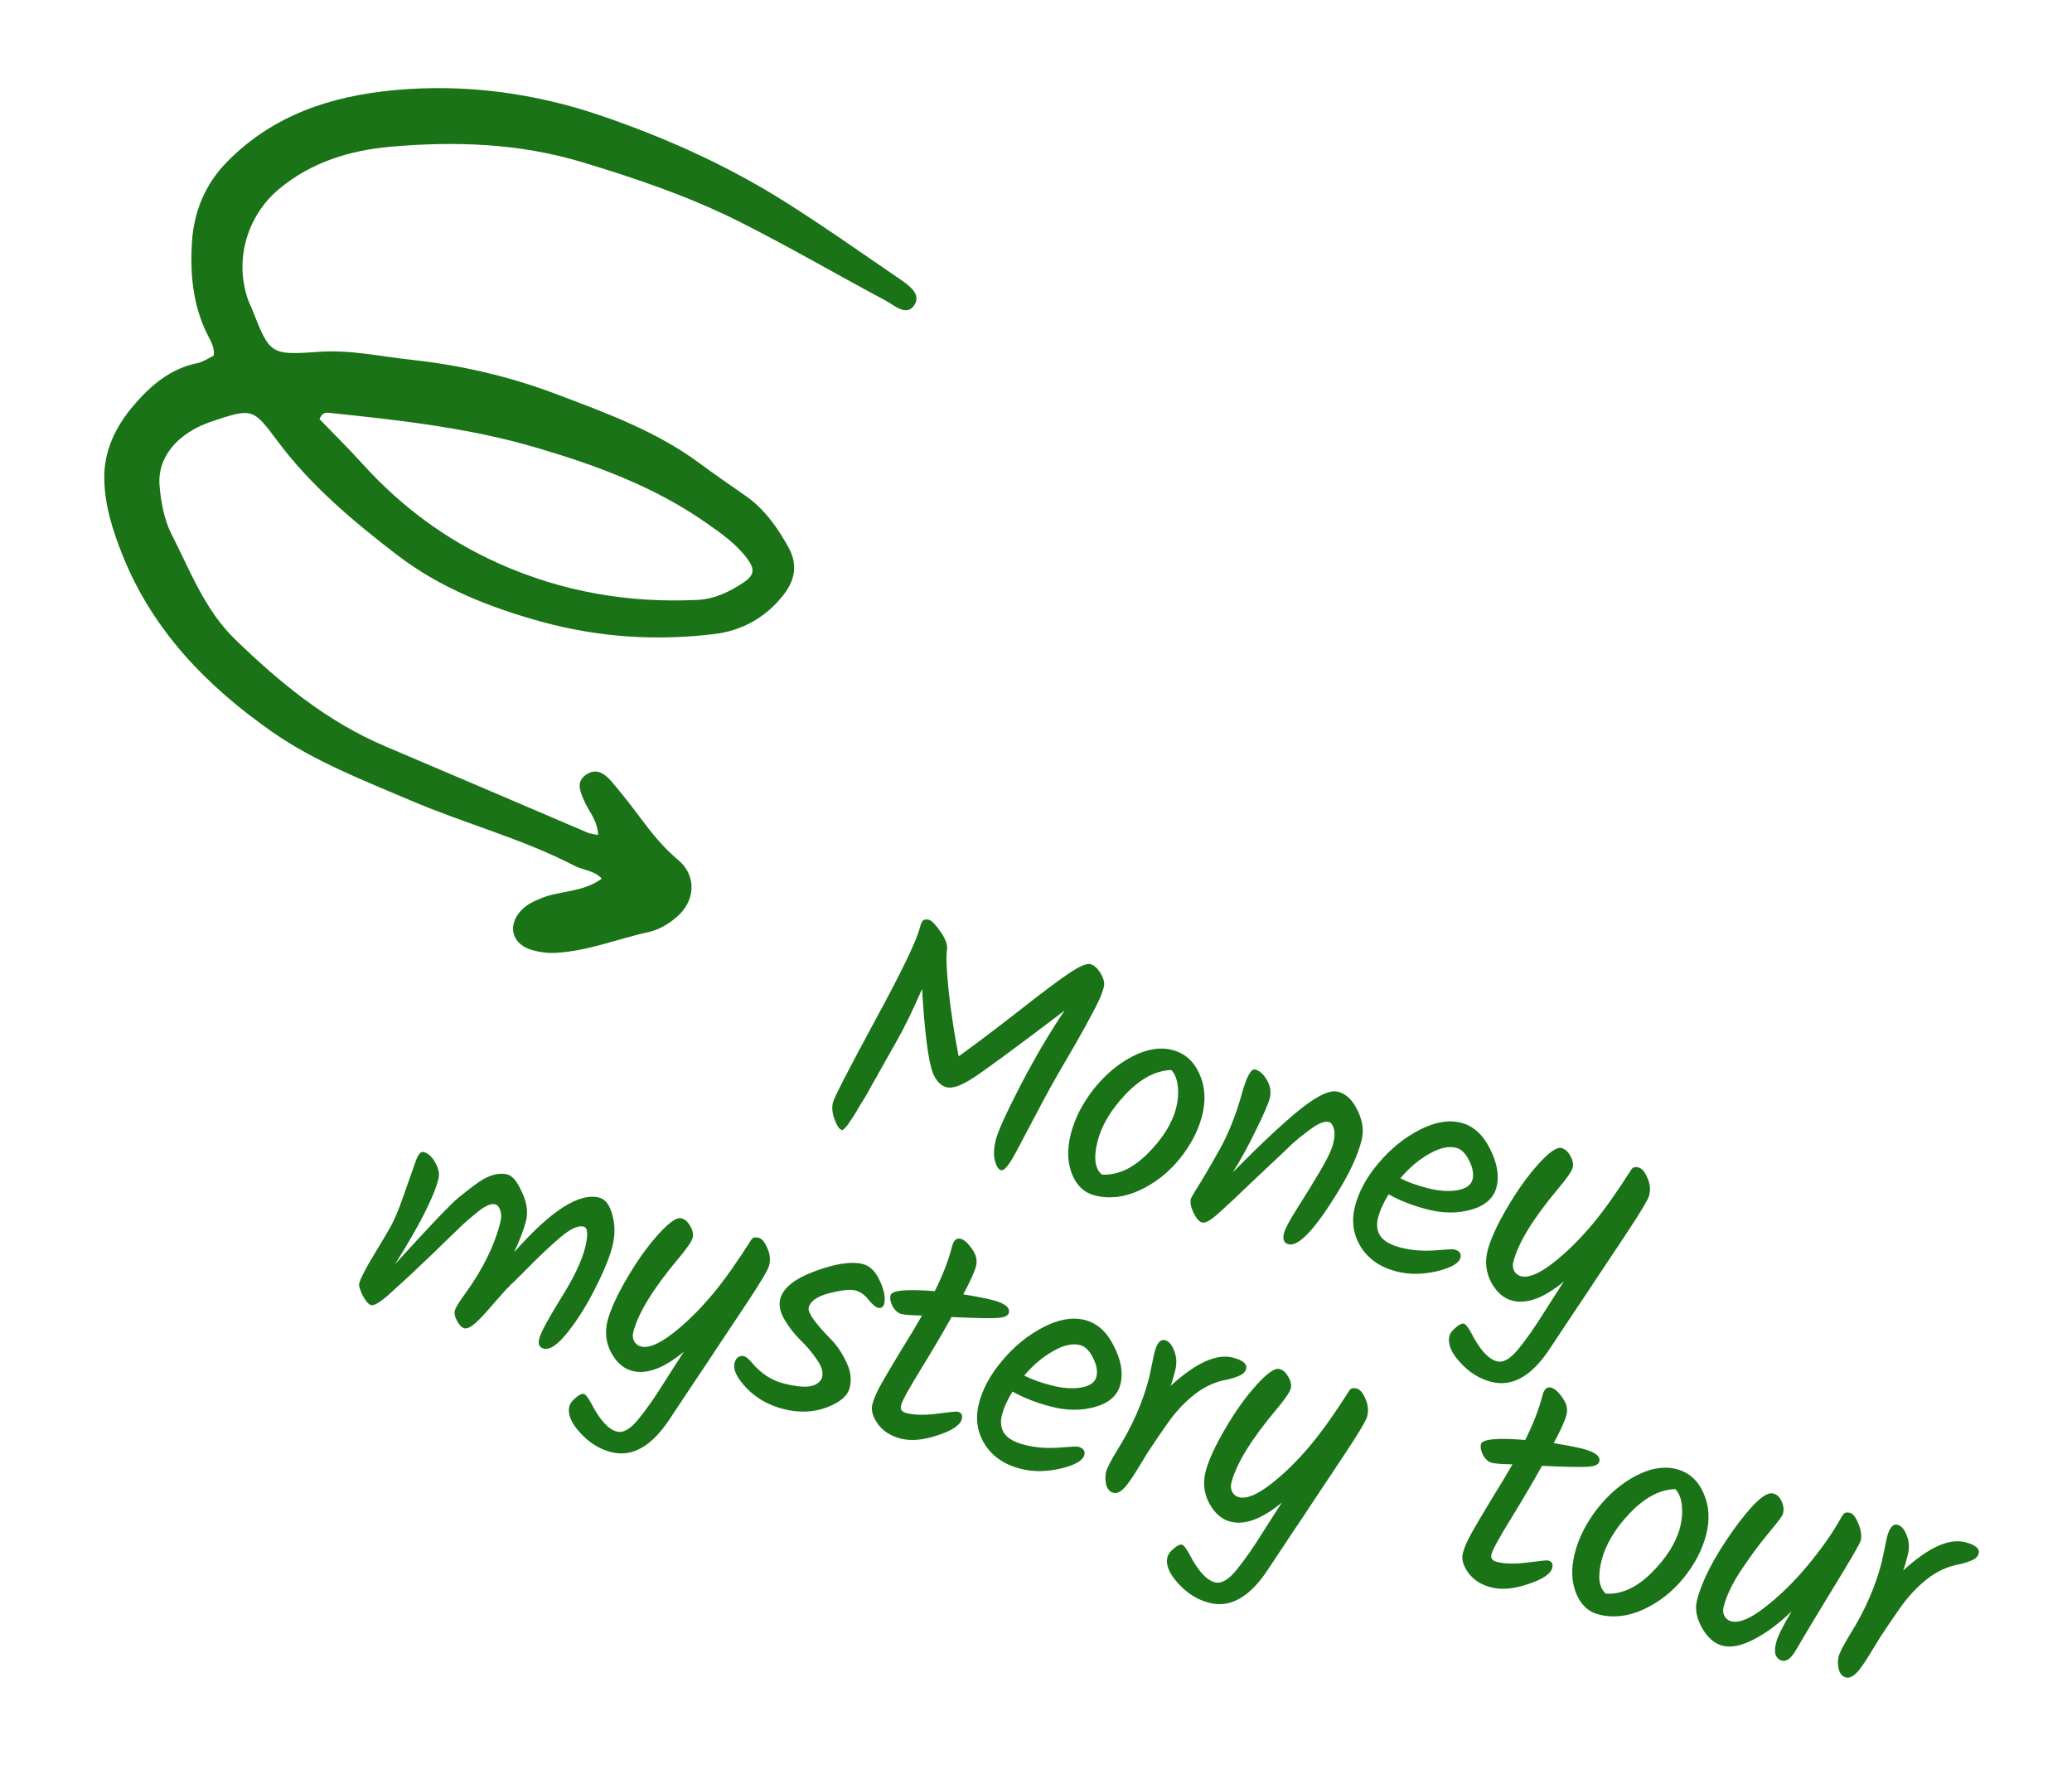
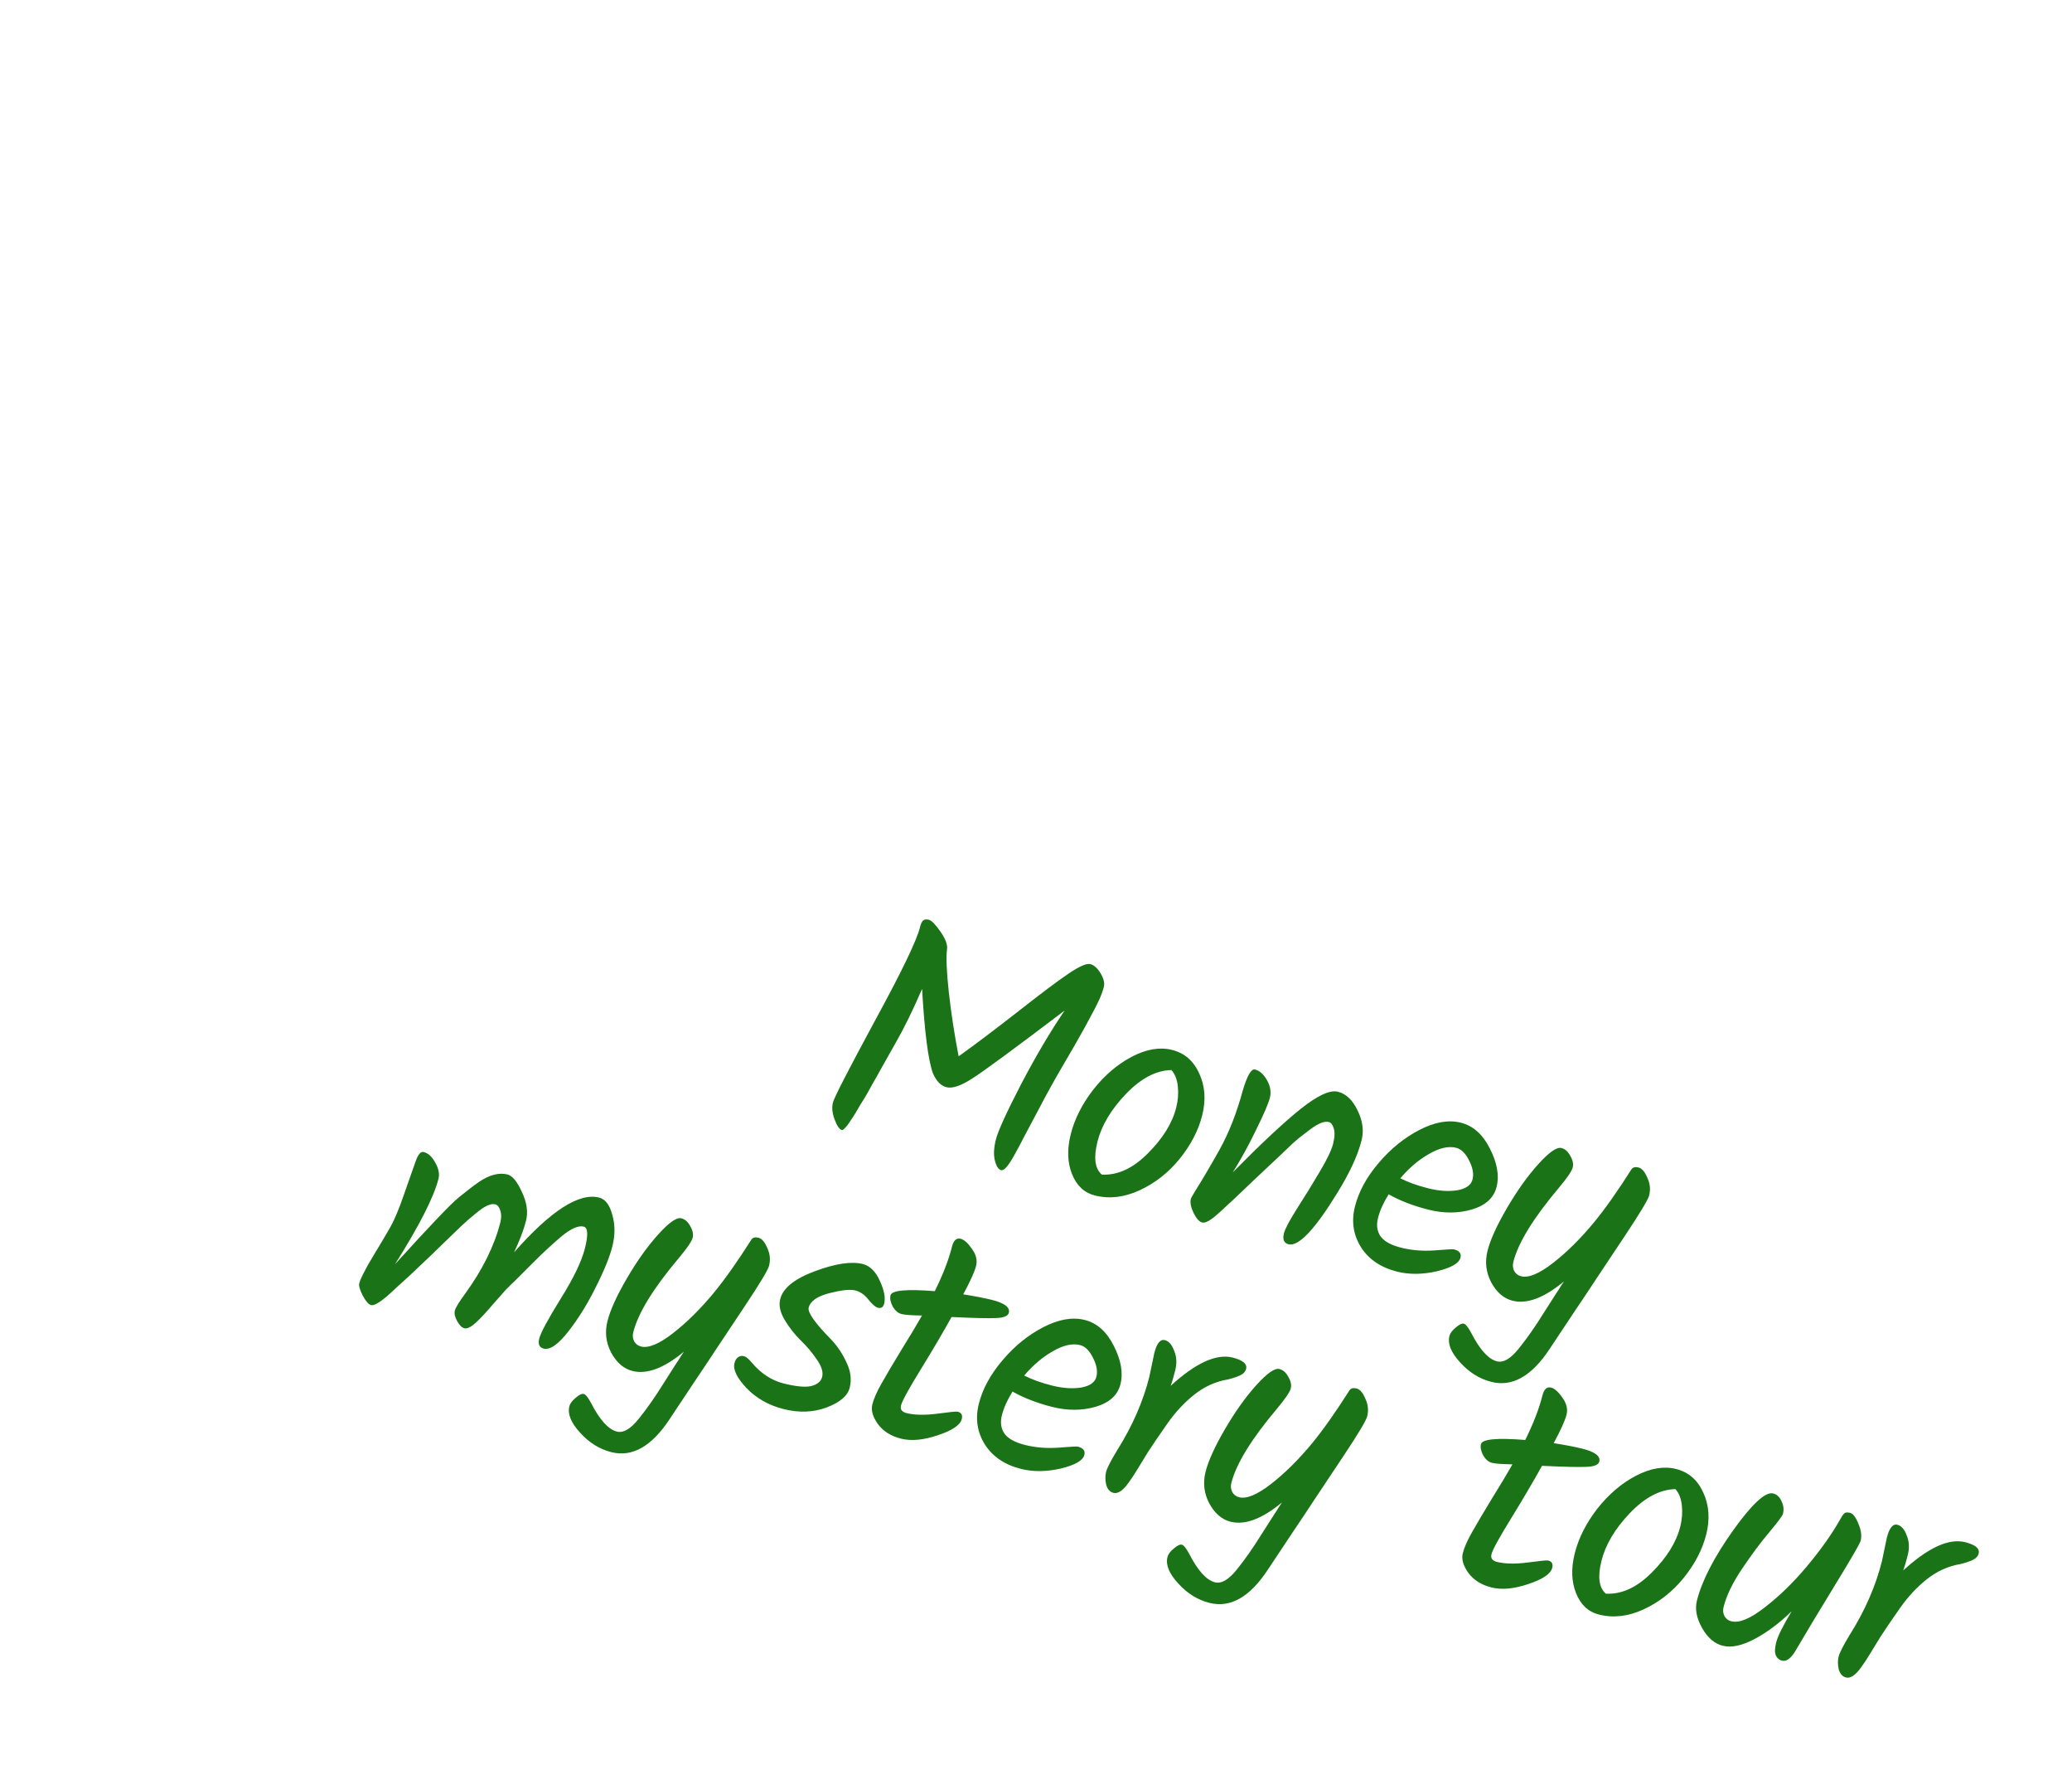
<svg xmlns="http://www.w3.org/2000/svg" width="161" height="139" viewBox="0 0 161 139" fill="none">
  <path d="M71.481 72.05C71.55 71.775 71.629 71.597 71.719 71.516C71.828 71.423 71.98 71.401 72.175 71.45C72.385 71.503 72.686 71.811 73.078 72.375C73.47 72.939 73.64 73.395 73.586 73.744C73.504 74.343 73.551 75.457 73.726 77.087C73.906 78.7 74.16 80.357 74.489 82.06C75.665 81.219 77.165 80.089 78.987 78.671C80.812 77.235 82.151 76.229 83.003 75.651C83.855 75.073 84.427 74.821 84.719 74.895C85.01 74.968 85.277 75.208 85.52 75.613C85.762 76.019 85.847 76.368 85.773 76.659C85.7 76.951 85.584 77.275 85.425 77.631C85.266 77.987 85.028 78.453 84.711 79.027C84.414 79.59 84.144 80.082 83.9 80.503C83.677 80.912 83.309 81.551 82.796 82.421C82.284 83.292 81.884 83.992 81.595 84.522C81.311 85.036 80.969 85.674 80.571 86.435C80.176 87.18 79.849 87.795 79.589 88.281C79.349 88.754 79.103 89.218 78.851 89.671C78.371 90.549 78.018 90.96 77.791 90.903C77.581 90.85 77.419 90.602 77.306 90.16C77.194 89.719 77.219 89.174 77.382 88.526C77.549 87.861 78.204 86.424 79.347 84.214C80.506 82.008 81.632 80.104 82.725 78.501C78.805 81.476 76.405 83.24 75.525 83.794C74.661 84.351 74.002 84.573 73.549 84.459C73.111 84.348 72.761 83.993 72.499 83.393C72.128 82.404 71.844 80.213 71.648 76.822C70.944 78.453 70.269 79.834 69.623 80.963C68.997 82.08 68.576 82.827 68.36 83.203C68.165 83.567 67.995 83.869 67.848 84.108C67.718 84.351 67.56 84.638 67.373 84.97C67.19 85.286 67.029 85.547 66.891 85.753C66.769 85.963 66.633 86.196 66.483 86.451C66.336 86.69 66.21 86.882 66.105 87.028C66.015 87.178 65.92 87.317 65.818 87.447C65.619 87.689 65.487 87.803 65.422 87.786C65.228 87.737 65.038 87.466 64.853 86.971C64.667 86.476 64.624 86.034 64.721 85.646C64.819 85.257 65.901 83.152 67.966 79.331C70.048 75.514 71.219 73.087 71.481 72.05ZM91.397 86.036C91.536 85.485 91.578 84.944 91.522 84.413C91.47 83.866 91.303 83.436 91.02 83.124C89.825 83.15 88.642 83.774 87.473 84.995C86.324 86.204 85.593 87.433 85.278 88.68C84.964 89.928 85.076 90.783 85.614 91.246C86.838 91.313 88.026 90.768 89.179 89.611C90.352 88.442 91.091 87.251 91.397 86.036ZM84.951 84.644C85.837 83.523 86.835 82.672 87.947 82.091C89.078 81.497 90.122 81.321 91.078 81.562C92.049 81.807 92.755 82.424 93.195 83.413C93.639 84.387 93.712 85.465 93.414 86.647C93.12 87.814 92.535 88.941 91.657 90.029C90.784 91.101 89.744 91.916 88.535 92.473C87.347 93.017 86.194 93.149 85.076 92.868C84.25 92.659 83.657 92.105 83.298 91.205C82.939 90.305 82.907 89.272 83.201 88.105C83.499 86.923 84.082 85.769 84.951 84.644ZM95.791 91.071C98.012 88.822 99.769 87.18 101.064 86.145C102.379 85.098 103.344 84.652 103.959 84.808C104.591 84.967 105.099 85.448 105.482 86.251C105.882 87.058 105.988 87.834 105.8 88.579C105.506 89.745 104.88 91.104 103.921 92.654C102.165 95.519 100.898 96.854 100.121 96.658C99.764 96.568 99.647 96.28 99.77 95.794C99.856 95.454 100.199 94.808 100.8 93.858C101.422 92.894 102.005 91.947 102.55 91.016C103.115 90.073 103.461 89.351 103.587 88.849C103.718 88.33 103.733 87.929 103.632 87.645C103.547 87.365 103.424 87.205 103.262 87.164C103.116 87.128 102.95 87.137 102.764 87.194C102.577 87.25 102.35 87.365 102.082 87.539C101.831 87.717 101.587 87.897 101.352 88.079C101.121 88.244 100.816 88.495 100.439 88.831C100.078 89.17 99.771 89.463 99.52 89.71C99.272 89.941 98.911 90.28 98.436 90.729C97.961 91.178 97.6 91.518 97.352 91.748C97.105 91.979 96.776 92.292 96.366 92.689C95.956 93.085 95.629 93.39 95.386 93.604C95.158 93.823 94.901 94.059 94.612 94.314C94.056 94.811 93.657 95.029 93.414 94.968C93.187 94.911 92.965 94.666 92.747 94.232C92.533 93.781 92.461 93.419 92.53 93.143C92.55 93.062 92.662 92.858 92.865 92.53C93.41 91.668 94.042 90.596 94.761 89.312C95.485 88.013 96.086 86.485 96.563 84.727C96.909 83.557 97.228 83.008 97.52 83.082C97.876 83.171 98.186 83.448 98.448 83.91C98.711 84.372 98.785 84.83 98.671 85.284C98.561 85.721 98.207 86.545 97.609 87.756C97.031 88.954 96.425 90.059 95.791 91.071ZM116.288 92.204C116.072 93.062 115.425 93.649 114.346 93.963C113.288 94.265 112.168 94.267 110.985 93.969C109.819 93.675 108.791 93.278 107.9 92.778C107.494 93.433 107.219 94.045 107.076 94.612C106.937 95.162 106.999 95.635 107.262 96.028C107.541 96.426 108.077 96.725 108.871 96.925C109.681 97.129 110.542 97.199 111.454 97.136C112.386 97.061 112.892 97.033 112.973 97.054C113.394 97.16 113.564 97.375 113.483 97.699C113.372 98.136 112.758 98.49 111.639 98.759C110.524 99.012 109.497 99.02 108.558 98.784C107.294 98.465 106.359 97.834 105.753 96.888C105.151 95.927 104.995 94.871 105.285 93.721C105.575 92.571 106.185 91.45 107.114 90.357C108.048 89.249 109.11 88.388 110.298 87.774C111.486 87.16 112.558 86.974 113.514 87.215C114.47 87.456 115.222 88.128 115.771 89.231C116.336 90.338 116.509 91.329 116.288 92.204ZM113.152 89.165C112.552 89.014 111.849 89.173 111.042 89.641C110.239 90.094 109.494 90.724 108.808 91.534C109.419 91.843 110.138 92.101 110.964 92.309C111.79 92.517 112.544 92.57 113.225 92.466C113.91 92.345 114.307 92.066 114.418 91.629C114.528 91.192 114.438 90.695 114.147 90.139C113.872 89.588 113.541 89.263 113.152 89.165ZM127.321 90.694C127.58 90.759 127.807 91.023 128 91.485C128.214 91.935 128.262 92.395 128.144 92.865C128.062 93.189 127.452 94.207 126.315 95.919C125.177 97.63 124.401 98.796 123.987 99.415C123.592 100.022 123.052 100.834 122.365 101.849C121.699 102.853 121.047 103.834 120.409 104.793C119.015 106.906 117.509 107.758 115.889 107.35C114.965 107.117 114.154 106.611 113.454 105.832C112.751 105.069 112.474 104.388 112.625 103.788C112.682 103.562 112.851 103.337 113.131 103.115C113.395 102.888 113.6 102.793 113.745 102.83C113.891 102.867 114.081 103.104 114.315 103.542C114.986 104.848 115.653 105.585 116.317 105.752C116.819 105.879 117.385 105.548 118.014 104.759C118.64 103.986 119.272 103.085 119.91 102.057C120.56 101.05 120.915 100.493 120.976 100.388C121.053 100.287 121.139 100.153 121.232 99.987C121.342 99.826 121.439 99.678 121.525 99.544C119.979 100.826 118.647 101.326 117.529 101.044C116.849 100.873 116.296 100.398 115.872 99.619C115.465 98.844 115.369 98.028 115.585 97.169C115.801 96.311 116.304 95.205 117.092 93.853C117.881 92.502 118.693 91.362 119.53 90.436C120.366 89.51 120.963 89.091 121.319 89.181C121.611 89.255 121.843 89.46 122.017 89.796C122.211 90.121 122.273 90.421 122.204 90.696C122.134 90.972 121.779 91.494 121.137 92.262C119.147 94.621 117.965 96.545 117.589 98.036C117.524 98.295 117.55 98.534 117.667 98.753C117.788 98.956 117.962 99.086 118.189 99.143C118.772 99.29 119.599 98.947 120.67 98.114C121.742 97.282 122.797 96.238 123.837 94.984C124.706 93.928 125.683 92.546 126.768 90.838C126.877 90.677 127.062 90.628 127.321 90.694ZM46.548 93.03C47.034 93.152 47.377 93.601 47.578 94.375C47.8 95.137 47.803 95.947 47.586 96.806C47.374 97.648 46.943 98.711 46.292 99.994C45.657 101.282 44.946 102.429 44.158 103.437C43.37 104.444 42.733 104.887 42.247 104.764C41.907 104.678 41.792 104.417 41.902 103.979C42.017 103.526 42.568 102.502 43.555 100.907C44.563 99.3 45.195 97.987 45.453 96.966C45.714 95.929 45.682 95.37 45.358 95.288C44.953 95.186 44.394 95.424 43.68 96.003C42.982 96.585 42.206 97.302 41.354 98.156C40.502 99.009 40.041 99.47 39.972 99.539C39.907 99.592 39.818 99.672 39.704 99.782C39.606 99.895 39.491 100.012 39.357 100.134C39.239 100.259 38.902 100.639 38.346 101.274C37.806 101.914 37.345 102.409 36.964 102.761C36.586 103.096 36.292 103.238 36.081 103.185C35.887 103.136 35.701 102.951 35.523 102.631C35.346 102.31 35.285 102.037 35.343 101.81C35.4 101.583 35.664 101.15 36.135 100.511C37.508 98.617 38.423 96.763 38.88 94.948C38.966 94.608 38.964 94.306 38.876 94.043C38.791 93.763 38.66 93.601 38.482 93.556C38.303 93.511 38.097 93.545 37.861 93.658C37.63 93.755 37.318 93.969 36.924 94.3C36.535 94.616 36.182 94.923 35.865 95.222C35.548 95.522 35.059 95.993 34.398 96.636C33.756 97.267 33.267 97.738 32.93 98.049C32.614 98.349 32.24 98.702 31.81 99.111C31.384 99.503 31.049 99.806 30.806 100.021C30.578 100.239 30.321 100.476 30.032 100.73C29.444 101.219 29.045 101.438 28.834 101.384C28.64 101.335 28.425 101.092 28.191 100.654C27.961 100.2 27.868 99.883 27.913 99.705C27.962 99.511 28.054 99.284 28.188 99.025C28.322 98.766 28.454 98.515 28.584 98.272C28.731 98.033 28.94 97.681 29.212 97.216C29.505 96.738 29.834 96.184 30.2 95.552C30.586 94.909 30.979 94 31.378 92.826C31.798 91.639 32.101 90.777 32.288 90.238C32.48 89.683 32.689 89.435 32.916 89.492C33.272 89.582 33.574 89.856 33.82 90.314C34.082 90.776 34.167 91.194 34.073 91.566C33.714 92.992 32.587 95.206 30.694 98.209C33.365 95.264 35.015 93.535 35.644 93.022C36.273 92.508 36.807 92.1 37.245 91.797C38.052 91.26 38.78 91.073 39.428 91.236C39.817 91.334 40.193 91.79 40.556 92.606C40.939 93.408 41.045 94.15 40.874 94.831C40.703 95.511 40.393 96.329 39.946 97.284C42.792 94.056 44.993 92.638 46.548 93.03ZM58.938 96.152C59.197 96.217 59.424 96.481 59.617 96.943C59.831 97.393 59.879 97.853 59.761 98.323C59.679 98.647 59.069 99.665 57.932 101.377C56.794 103.088 56.018 104.254 55.604 104.873C55.209 105.48 54.669 106.292 53.982 107.307C53.316 108.311 52.664 109.292 52.026 110.251C50.632 112.364 49.126 113.216 47.506 112.808C46.582 112.575 45.771 112.069 45.071 111.29C44.368 110.527 44.091 109.846 44.242 109.246C44.3 109.02 44.468 108.795 44.748 108.573C45.012 108.346 45.217 108.251 45.362 108.288C45.508 108.325 45.698 108.562 45.932 109C46.603 110.306 47.27 111.043 47.934 111.21C48.436 111.337 49.002 111.006 49.632 110.217C50.257 109.444 50.889 108.543 51.527 107.516C52.177 106.508 52.532 105.951 52.593 105.846C52.67 105.745 52.756 105.611 52.849 105.445C52.959 105.284 53.056 105.136 53.142 105.002C51.596 106.284 50.264 106.784 49.146 106.502C48.466 106.331 47.913 105.856 47.489 105.077C47.082 104.302 46.986 103.486 47.202 102.627C47.419 101.769 47.921 100.663 48.709 99.311C49.498 97.96 50.31 96.82 51.147 95.894C51.983 94.968 52.58 94.55 52.936 94.639C53.228 94.713 53.46 94.918 53.634 95.254C53.828 95.579 53.89 95.879 53.821 96.154C53.751 96.43 53.396 96.952 52.754 97.72C50.764 100.079 49.582 102.003 49.206 103.494C49.141 103.753 49.167 103.992 49.284 104.211C49.405 104.414 49.579 104.544 49.806 104.601C50.389 104.748 51.216 104.405 52.288 103.572C53.359 102.74 54.414 101.696 55.454 100.442C56.323 99.386 57.3 98.004 58.385 96.296C58.495 96.135 58.679 96.086 58.938 96.152ZM67.048 98.195C67.599 98.334 68.04 98.772 68.371 99.51C68.706 100.232 68.816 100.82 68.702 101.273C68.632 101.549 68.468 101.654 68.209 101.589C68.031 101.544 67.79 101.337 67.487 100.967C67.188 100.582 66.844 100.34 66.455 100.242C66.066 100.144 65.393 100.216 64.437 100.457C63.496 100.703 62.963 101.076 62.836 101.579C62.742 101.951 63.326 102.779 64.588 104.062C65.065 104.561 65.459 105.151 65.77 105.832C66.101 106.502 66.185 107.16 66.022 107.808C65.862 108.44 65.26 108.951 64.214 109.342C63.188 109.721 62.084 109.762 60.901 109.464C59.735 109.17 58.769 108.625 58.005 107.83C57.257 107.038 56.946 106.391 57.072 105.889C57.126 105.679 57.215 105.529 57.341 105.44C57.487 105.339 57.641 105.309 57.803 105.35C57.965 105.391 58.165 105.553 58.404 105.837C59.119 106.689 59.947 107.234 60.886 107.47C61.842 107.711 62.557 107.779 63.032 107.675C63.51 107.554 63.794 107.316 63.884 106.959C63.978 106.587 63.841 106.139 63.473 105.615C63.109 105.076 62.685 104.573 62.199 104.106C61.73 103.643 61.32 103.118 60.968 102.529C60.617 101.941 60.503 101.404 60.625 100.918C60.841 100.06 61.738 99.338 63.315 98.753C64.913 98.157 66.157 97.971 67.048 98.195ZM70.013 109.176C69.935 109.483 70.075 109.682 70.431 109.772C71.047 109.927 71.835 109.945 72.795 109.825C73.776 109.693 74.315 109.639 74.412 109.664C74.704 109.737 74.811 109.928 74.733 110.236C74.615 110.705 73.992 111.126 72.865 111.496C71.754 111.871 70.802 111.959 70.008 111.759C69.231 111.563 68.636 111.189 68.223 110.637C67.815 110.069 67.668 109.558 67.782 109.105C67.897 108.651 68.139 108.1 68.509 107.453C68.883 106.789 69.393 105.927 70.039 104.866C70.706 103.794 71.24 102.904 71.642 102.195C70.836 102.182 70.303 102.142 70.044 102.077C69.785 102.011 69.558 101.817 69.365 101.492C69.191 101.155 69.135 100.866 69.196 100.623C69.294 100.234 70.441 100.127 72.636 100.301C73.267 99.03 73.713 97.876 73.974 96.839C74.096 96.353 74.32 96.151 74.644 96.232C74.919 96.302 75.214 96.566 75.529 97.024C75.849 97.466 75.953 97.906 75.843 98.344C75.733 98.781 75.401 99.516 74.848 100.548C75.792 100.7 76.54 100.845 77.09 100.984C78.062 101.228 78.495 101.562 78.389 101.983C78.328 102.226 78.01 102.361 77.434 102.388C76.875 102.42 75.71 102.393 73.94 102.309C73.277 103.503 72.478 104.861 71.543 106.383C70.613 107.888 70.103 108.819 70.013 109.176ZM87.063 107.528C86.847 108.386 86.2 108.973 85.121 109.287C84.063 109.589 82.943 109.591 81.76 109.293C80.594 108.999 79.565 108.602 78.675 108.102C78.269 108.757 77.994 109.369 77.851 109.936C77.712 110.487 77.774 110.959 78.037 111.352C78.316 111.75 78.852 112.049 79.646 112.249C80.456 112.453 81.317 112.523 82.228 112.46C83.16 112.385 83.667 112.357 83.748 112.378C84.169 112.484 84.339 112.699 84.257 113.023C84.147 113.46 83.533 113.814 82.414 114.083C81.299 114.336 80.272 114.345 79.332 114.108C78.069 113.789 77.134 113.158 76.528 112.213C75.926 111.251 75.77 110.195 76.06 109.045C76.35 107.895 76.959 106.774 77.889 105.681C78.823 104.573 79.884 103.712 81.073 103.098C82.261 102.484 83.333 102.298 84.289 102.539C85.245 102.78 85.997 103.452 86.546 104.555C87.111 105.662 87.284 106.653 87.063 107.528ZM83.927 104.489C83.327 104.338 82.624 104.497 81.817 104.965C81.014 105.418 80.269 106.048 79.583 106.858C80.194 107.167 80.913 107.425 81.739 107.633C82.565 107.842 83.319 107.894 83.999 107.79C84.684 107.669 85.082 107.39 85.192 106.953C85.302 106.516 85.212 106.019 84.921 105.463C84.647 104.912 84.315 104.587 83.927 104.489ZM89.306 106.956L89.692 105.115C89.884 104.353 90.158 104.018 90.514 104.107C90.822 104.185 91.063 104.461 91.236 104.935C91.43 105.398 91.457 105.904 91.318 106.455C91.183 106.99 91.065 107.39 90.963 107.658C92.912 105.874 94.517 105.142 95.781 105.46C96.575 105.66 96.923 105.955 96.825 106.343C96.776 106.538 96.642 106.694 96.423 106.811C96.204 106.928 95.873 107.043 95.432 107.155C94.479 107.312 93.605 107.703 92.81 108.33C92.035 108.944 91.339 109.69 90.721 110.568C90.104 111.447 89.598 112.189 89.204 112.796C88.826 113.407 88.533 113.885 88.326 114.229C88.119 114.573 87.897 114.905 87.662 115.224C87.239 115.807 86.858 116.056 86.517 115.97C86.242 115.901 86.054 115.689 85.954 115.337C85.873 114.972 85.87 114.644 85.943 114.352C86.021 114.044 86.309 113.48 86.809 112.658C87.988 110.784 88.82 108.883 89.306 106.956ZM105.411 107.861C105.67 107.926 105.897 108.19 106.091 108.652C106.304 109.102 106.352 109.562 106.234 110.032C106.152 110.356 105.543 111.374 104.405 113.086C103.267 114.798 102.491 115.963 102.077 116.582C101.683 117.189 101.142 118.001 100.456 119.017C99.789 120.02 99.137 121.002 98.499 121.961C97.106 124.073 95.599 124.925 93.979 124.517C93.055 124.284 92.244 123.779 91.544 122.999C90.841 122.236 90.564 121.555 90.716 120.956C90.773 120.729 90.941 120.504 91.221 120.282C91.485 120.056 91.69 119.961 91.836 119.997C91.981 120.034 92.171 120.272 92.406 120.71C93.076 122.015 93.743 122.752 94.407 122.919C94.909 123.046 95.475 122.715 96.105 121.926C96.73 121.153 97.362 120.253 98 119.225C98.65 118.217 99.005 117.661 99.067 117.555C99.144 117.454 99.229 117.321 99.323 117.155C99.432 116.993 99.53 116.845 99.615 116.712C98.069 117.993 96.737 118.493 95.619 118.211C94.939 118.04 94.387 117.565 93.963 116.786C93.555 116.012 93.459 115.195 93.675 114.336C93.892 113.478 94.394 112.373 95.183 111.021C95.971 109.669 96.784 108.53 97.62 107.603C98.457 106.677 99.053 106.259 99.409 106.349C99.701 106.422 99.933 106.627 100.107 106.964C100.301 107.288 100.363 107.588 100.294 107.864C100.224 108.139 99.869 108.661 99.227 109.43C97.238 111.788 96.055 113.713 95.679 115.203C95.614 115.462 95.64 115.701 95.757 115.92C95.878 116.123 96.052 116.253 96.279 116.31C96.862 116.457 97.689 116.114 98.761 115.282C99.832 114.449 100.887 113.406 101.927 112.151C102.796 111.095 103.773 109.714 104.858 108.006C104.968 107.844 105.152 107.796 105.411 107.861ZM115.893 120.735C115.815 121.043 115.955 121.242 116.311 121.332C116.927 121.487 117.715 121.504 118.675 121.385C119.656 121.253 120.195 121.199 120.292 121.223C120.584 121.297 120.691 121.488 120.613 121.795C120.495 122.265 119.872 122.685 118.745 123.056C117.634 123.431 116.682 123.518 115.888 123.318C115.11 123.122 114.515 122.749 114.103 122.197C113.695 121.629 113.548 121.118 113.662 120.664C113.777 120.211 114.019 119.66 114.389 119.012C114.763 118.349 115.273 117.487 115.919 116.426C116.585 115.354 117.12 114.463 117.522 113.755C116.716 113.741 116.183 113.702 115.924 113.637C115.665 113.571 115.438 113.376 115.244 113.052C115.071 112.715 115.015 112.425 115.076 112.182C115.174 111.794 116.321 111.686 118.516 111.861C119.147 110.589 119.593 109.435 119.854 108.399C119.976 107.913 120.2 107.71 120.523 107.792C120.799 107.862 121.094 108.125 121.409 108.584C121.729 109.026 121.833 109.466 121.723 109.903C121.613 110.341 121.281 111.075 120.728 112.108C121.672 112.259 122.419 112.405 122.97 112.543C123.942 112.788 124.375 113.121 124.269 113.542C124.208 113.785 123.889 113.921 123.314 113.948C122.755 113.979 121.59 113.953 119.819 113.869C119.157 115.063 118.358 116.421 117.423 117.942C116.493 119.448 115.983 120.379 115.893 120.735ZM130.562 118.591C130.7 118.04 130.742 117.499 130.686 116.968C130.634 116.421 130.467 115.991 130.184 115.679C128.989 115.705 127.806 116.329 126.637 117.55C125.488 118.76 124.757 119.988 124.442 121.236C124.128 122.483 124.24 123.338 124.778 123.801C126.002 123.868 127.19 123.323 128.343 122.166C129.516 120.998 130.255 119.806 130.562 118.591ZM124.116 117.199C125.001 116.079 125.999 115.227 127.111 114.646C128.242 114.053 129.286 113.876 130.242 114.117C131.214 114.362 131.919 114.979 132.359 115.969C132.803 116.942 132.876 118.02 132.578 119.202C132.284 120.369 131.699 121.496 130.822 122.584C129.948 123.656 128.908 124.471 127.699 125.028C126.511 125.573 125.358 125.704 124.24 125.423C123.414 125.215 122.821 124.66 122.463 123.76C122.104 122.86 122.071 121.827 122.365 120.66C122.663 119.478 123.246 118.324 124.116 117.199ZM142.976 118.049C143.106 117.806 143.216 117.644 143.305 117.564C143.395 117.483 143.545 117.469 143.755 117.522C143.982 117.579 144.196 117.857 144.398 118.356C144.616 118.859 144.676 119.304 144.578 119.693C144.525 119.904 143.854 121.061 142.566 123.166C141.277 125.27 140.27 126.946 139.542 128.193C139.176 128.824 138.815 129.095 138.459 129.005C138.248 128.952 138.092 128.818 137.991 128.603C137.89 128.388 137.899 128.046 138.018 127.576C138.136 127.106 138.537 126.303 139.219 125.165C138.261 126.096 137.296 126.817 136.322 127.33C135.349 127.843 134.53 128.015 133.866 127.848C133.218 127.685 132.68 127.222 132.252 126.459C131.824 125.697 131.691 124.991 131.855 124.343C132.242 122.804 133.172 120.997 134.642 118.921C136.133 116.833 137.178 115.865 137.778 116.016C138.069 116.089 138.286 116.29 138.427 116.619C138.588 116.935 138.626 117.263 138.54 117.603C138.504 117.749 138.152 118.221 137.486 119.018C136.824 119.798 136.122 120.741 135.378 121.846C134.639 122.935 134.155 123.932 133.926 124.84C133.861 125.099 133.887 125.338 134.004 125.557C134.125 125.76 134.299 125.89 134.526 125.947C135.141 126.102 136.007 125.743 137.123 124.87C138.255 124.001 139.351 122.933 140.411 121.667C141.471 120.401 142.326 119.195 142.976 118.049ZM146.227 121.297L146.613 119.456C146.805 118.695 147.079 118.359 147.435 118.449C147.743 118.527 147.984 118.803 148.157 119.277C148.351 119.739 148.378 120.246 148.239 120.797C148.105 121.331 147.986 121.732 147.885 121.999C149.833 120.216 151.439 119.484 152.702 119.802C153.496 120.002 153.844 120.296 153.746 120.685C153.697 120.88 153.563 121.035 153.344 121.152C153.125 121.269 152.795 121.384 152.353 121.497C151.4 121.653 150.526 122.045 149.731 122.671C148.956 123.286 148.26 124.032 147.642 124.91C147.025 125.788 146.519 126.531 146.125 127.138C145.747 127.749 145.454 128.227 145.247 128.571C145.04 128.915 144.818 129.246 144.583 129.566C144.16 130.149 143.779 130.397 143.439 130.312C143.163 130.242 142.975 130.031 142.875 129.678C142.794 129.314 142.791 128.985 142.864 128.694C142.942 128.386 143.23 127.821 143.73 127C144.909 125.126 145.741 123.225 146.227 121.297Z" fill="#1A7316" />
-   <path d="M46.48 64.855C46.415 63.696 45.725 63.004 45.376 62.172C45.085 61.487 44.734 60.756 45.517 60.196C46.368 59.6 47.03 60.134 47.563 60.76C48.336 61.673 49.074 62.613 49.786 63.573C50.661 64.74 51.56 65.859 52.697 66.805C54.169 68.039 54.036 70.016 52.552 71.264C51.928 71.787 51.211 72.218 50.461 72.386C48.07 72.914 45.784 73.847 43.306 74.013C42.628 74.063 41.988 73.984 41.342 73.8C39.903 73.398 39.42 72.106 40.323 70.927C40.769 70.341 41.402 70.035 42.112 69.752C43.583 69.174 45.284 69.327 46.763 68.255C46.139 67.593 45.304 67.605 44.65 67.26C40.574 65.146 36.12 63.984 31.921 62.188C28.21 60.603 24.446 59.162 21.117 56.832C16.041 53.279 11.85 48.955 9.514 43.111C8.76 41.223 8.119 39.21 8.102 37.141C8.078 35.032 8.973 33.161 10.33 31.558C11.671 29.978 13.211 28.635 15.347 28.208C15.786 28.115 16.19 27.825 16.603 27.631C16.706 26.971 16.345 26.461 16.097 25.948C14.966 23.667 14.759 21.168 14.918 18.759C15.068 16.506 15.898 14.353 17.618 12.597C21.206 8.933 25.716 7.469 30.608 7.006C36.153 6.486 41.627 7.233 46.852 9.036C51.79 10.735 56.575 12.884 61.007 15.683C64.026 17.584 66.948 19.652 69.897 21.663C70.611 22.148 71.599 22.844 71.059 23.682C70.447 24.639 69.5 23.712 68.806 23.346C65.01 21.325 61.289 19.148 57.439 17.214C53.532 15.253 49.385 13.847 45.194 12.586C40.309 11.117 35.312 10.96 30.314 11.401C27.213 11.68 24.218 12.579 21.709 14.66C19.212 16.735 18.198 20.131 19.259 23.24C19.343 23.489 19.47 23.723 19.571 23.978C20.965 27.504 20.971 27.609 24.734 27.332C27.217 27.149 29.593 27.7 32.019 27.957C35.838 28.369 39.618 29.255 43.177 30.598C47.046 32.062 50.992 33.484 54.393 36.013C55.556 36.873 56.766 37.702 57.956 38.533C59.415 39.558 60.403 40.974 61.243 42.476C61.933 43.7 61.883 44.9 60.917 46.162C59.522 47.987 57.626 48.989 55.55 49.248C51.059 49.803 46.568 49.517 42.17 48.324C38.12 47.218 34.2 45.673 30.887 43.133C27.489 40.531 24.171 37.755 21.569 34.27C19.65 31.688 19.593 31.69 16.45 32.741C13.824 33.619 12.207 35.499 12.399 37.733C12.508 39.026 12.761 40.4 13.346 41.537C14.788 44.34 15.882 47.338 18.24 49.64C21.73 53.026 25.434 56.075 29.962 57.988C35.202 60.207 40.435 62.452 45.679 64.691C45.862 64.764 46.064 64.778 46.432 64.859L46.48 64.855ZM24.819 32.55C25.882 33.652 27.045 34.794 28.133 35.997C31.144 39.334 34.66 41.944 38.773 43.779C43.693 45.977 48.837 46.86 54.201 46.603C55.51 46.536 56.642 45.996 57.699 45.303C58.64 44.688 58.693 44.227 58.023 43.345C57.172 42.222 56.028 41.423 54.884 40.624C50.883 37.822 46.356 36.153 41.72 34.787C36.45 33.231 31.006 32.633 25.56 32.071C25.307 32.042 25.024 32.051 24.825 32.562L24.819 32.55Z" fill="#1A7316" />
</svg>